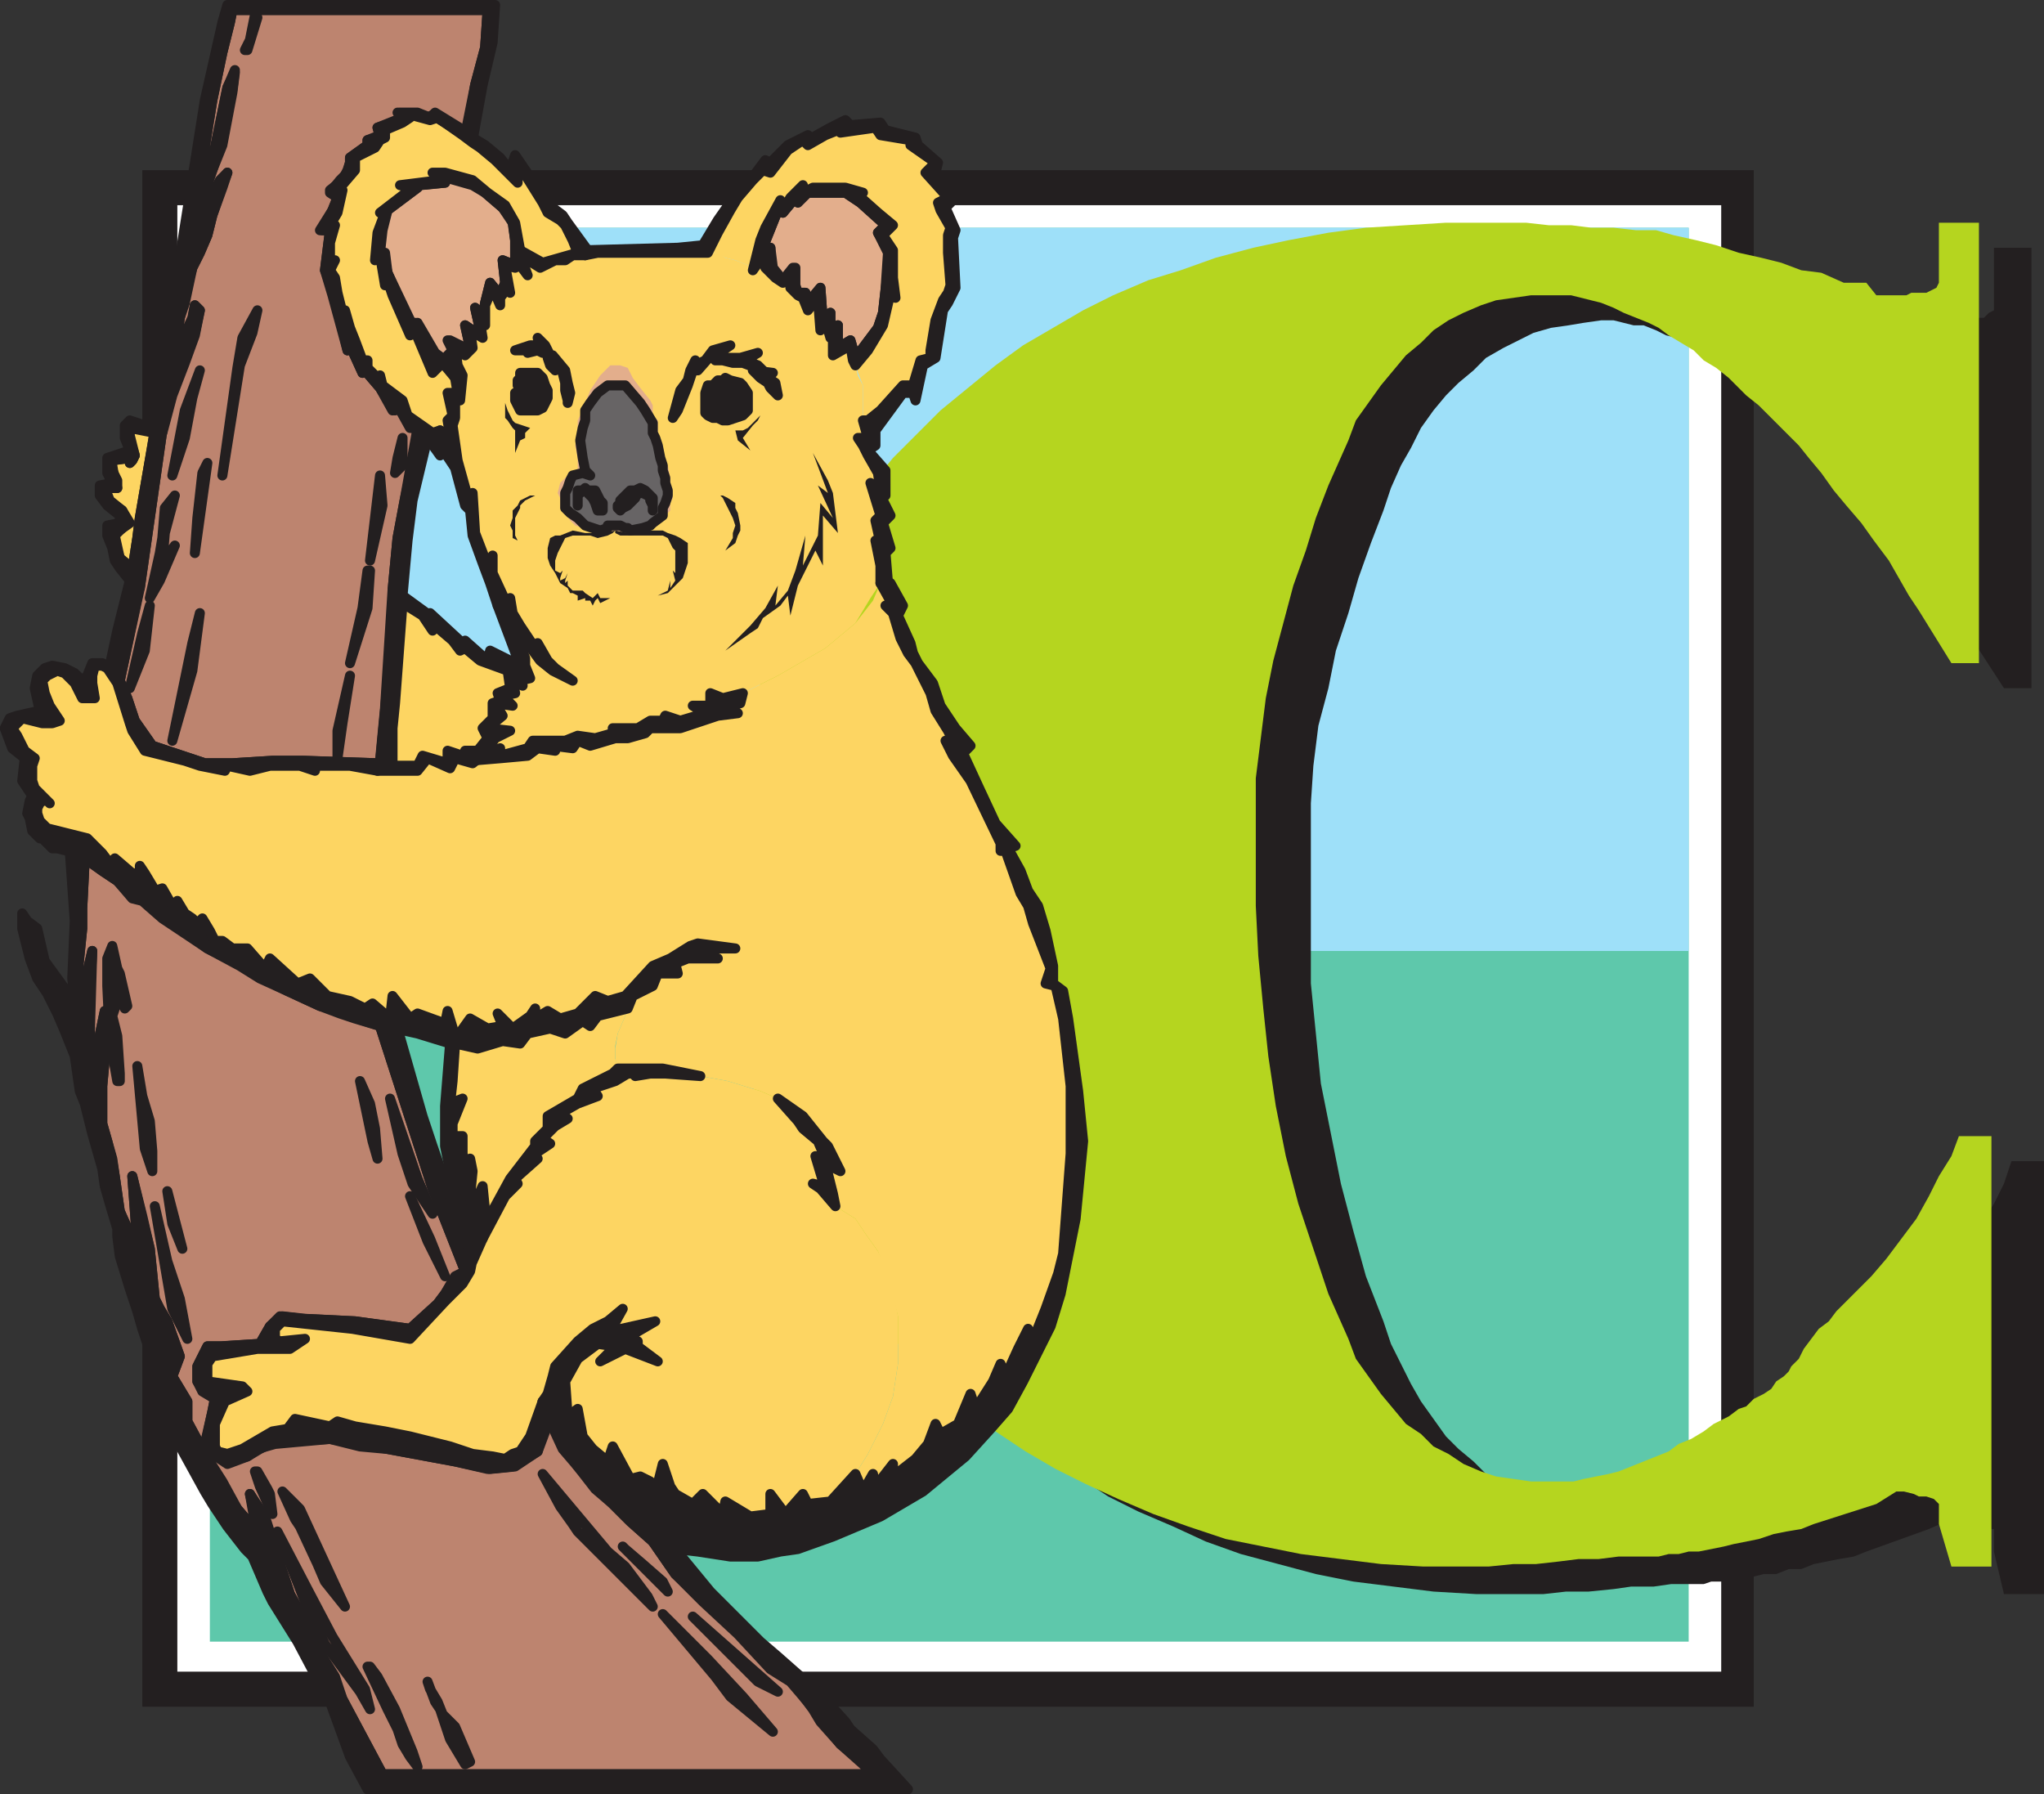
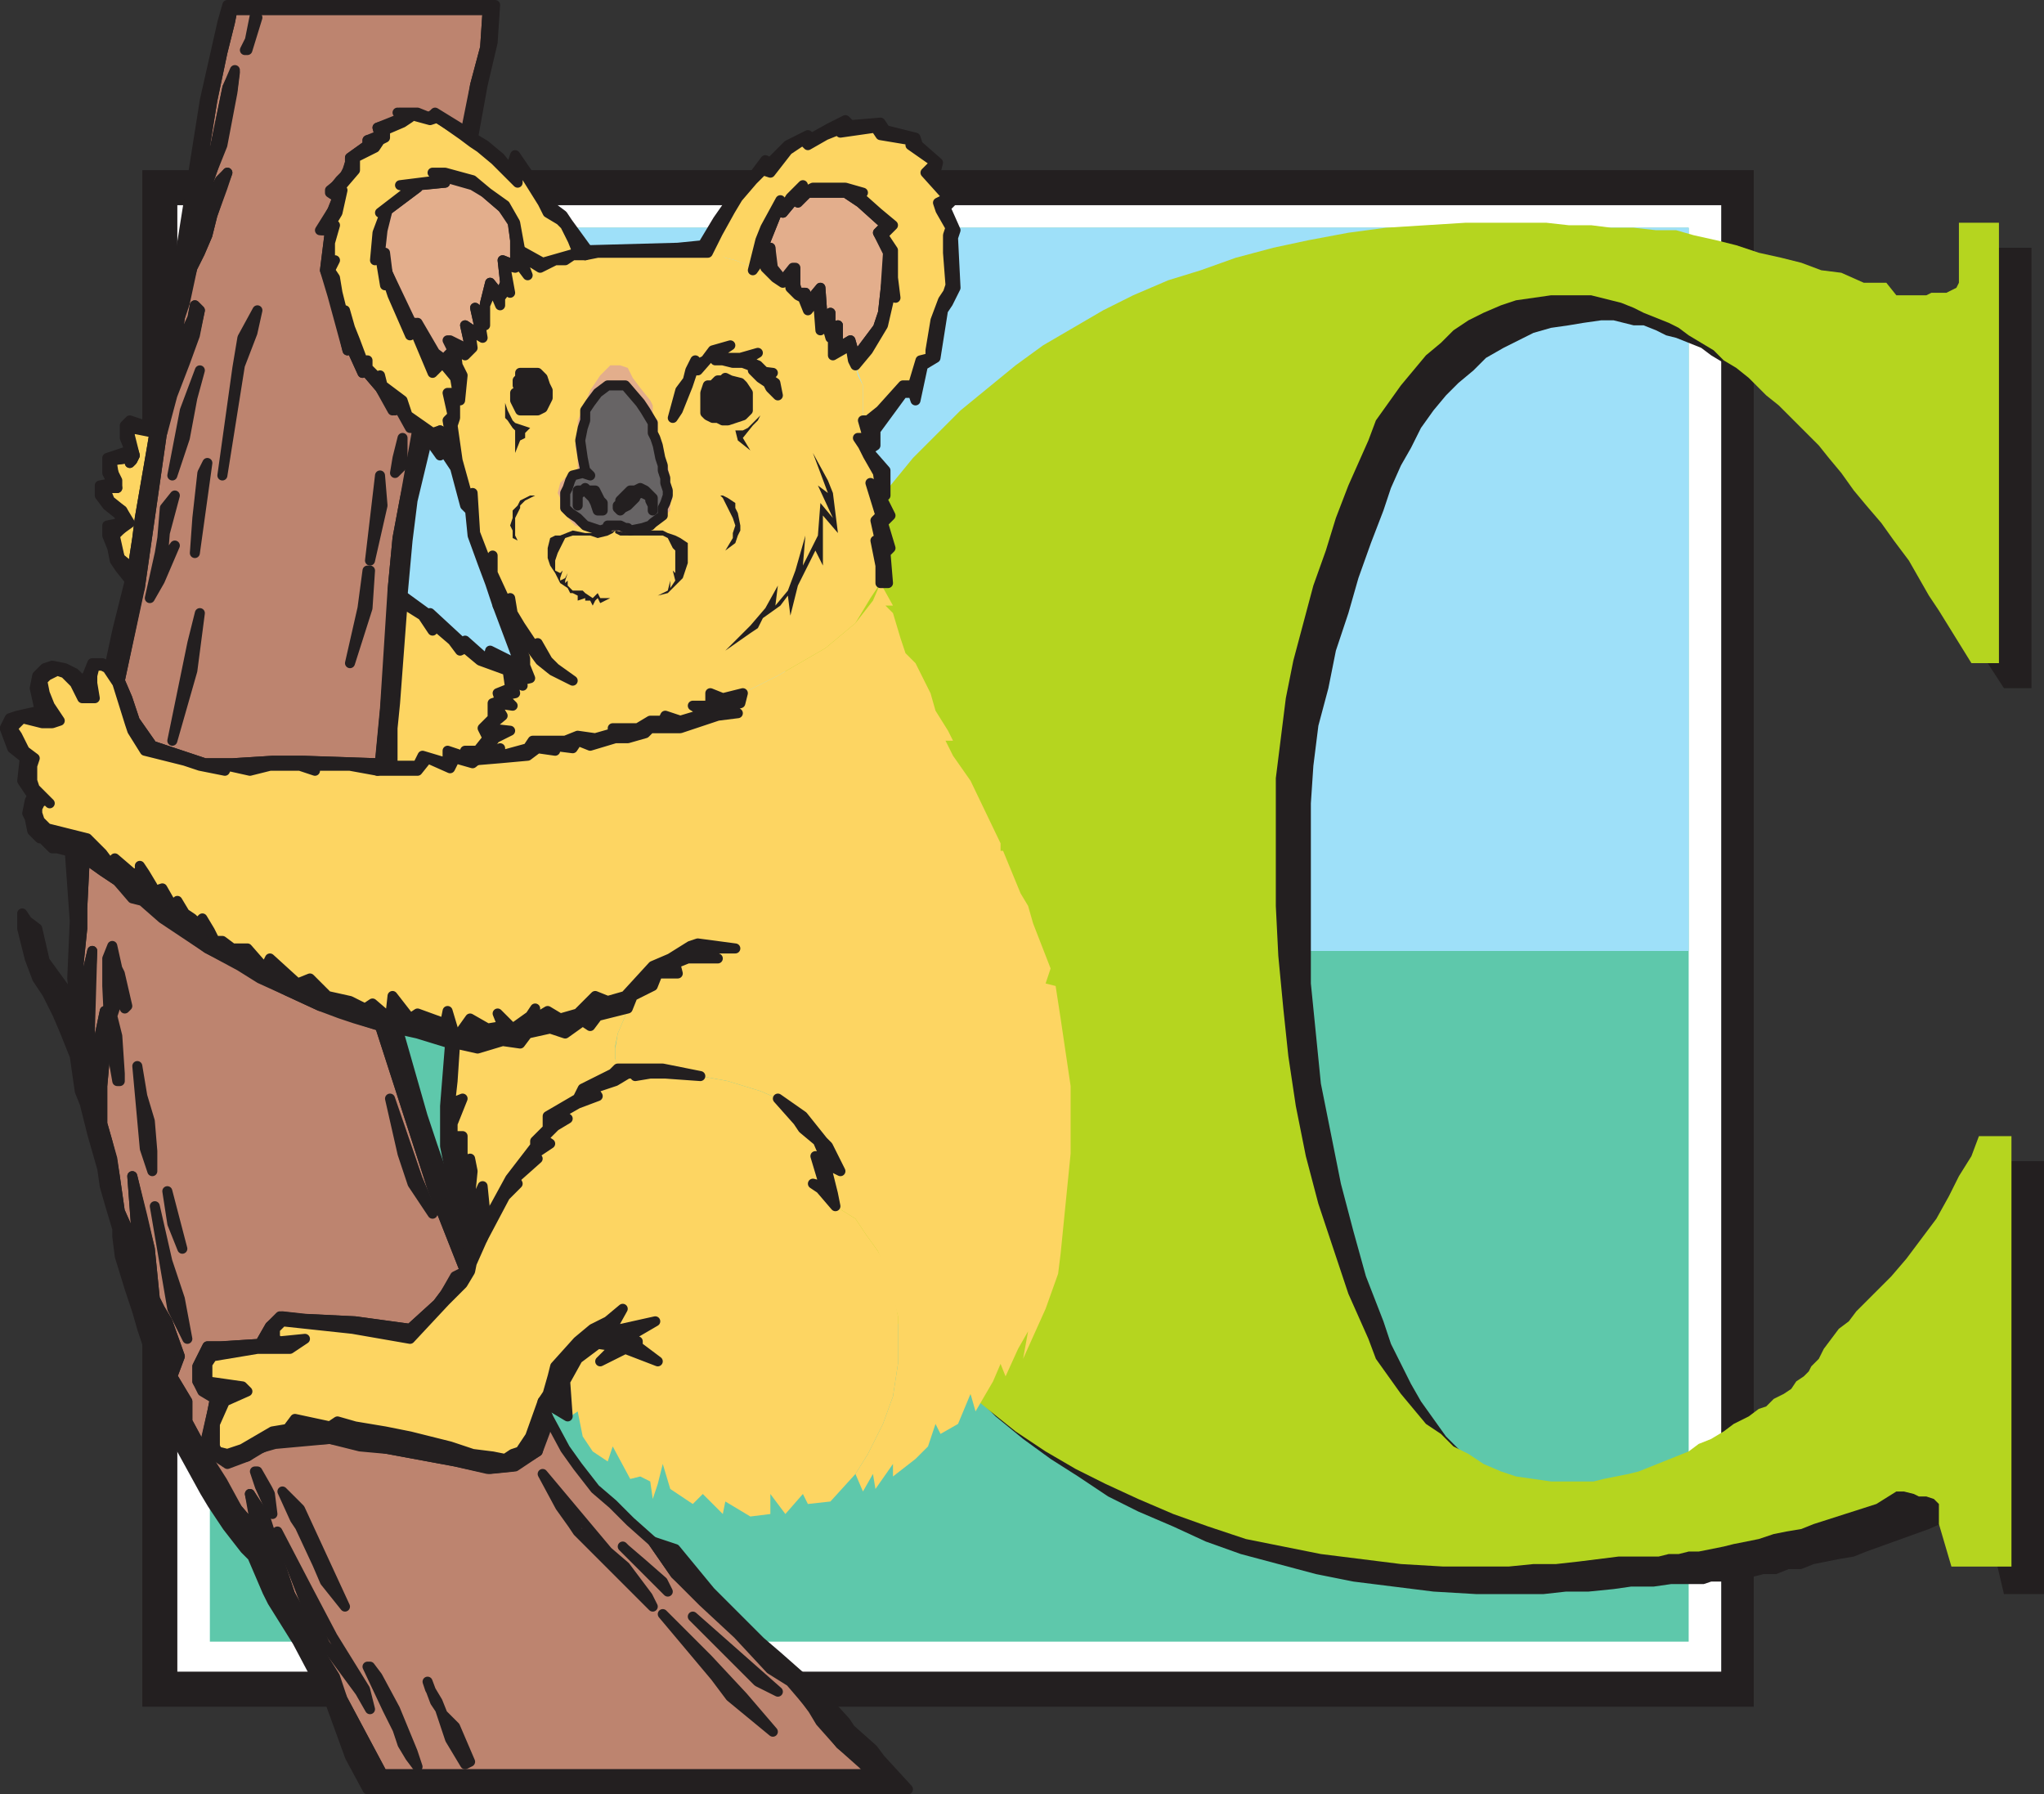
<svg xmlns="http://www.w3.org/2000/svg" width="612.654" height="537.75">
  <rect width="100%" height="100%" fill="#333333" stroke="none" />
  <path fill="#231f20" fill-rule="evenodd" d="M42.654 51h483v460.5h-483V51" />
  <path fill="#231f20" fill-rule="evenodd" d="M47.154 225h474.75v113.25H47.154V225" />
  <path fill="#231f20" fill-rule="evenodd" d="M47.154 234.75h474.75v93H47.154v-93" />
  <path fill="#231f20" fill-rule="evenodd" d="M47.154 267.75h474.75V294H47.154v-26.25" />
  <path fill="#fff" fill-rule="evenodd" d="M53.154 61.5h462.75V501H53.154V61.5" />
  <path fill="#fff" fill-rule="evenodd" d="M57.654 227.25h453V334.5h-453V227.25" />
  <path fill="#fff" fill-rule="evenodd" d="M57.654 237h453v88.5h-453V237" />
  <path fill="#fff" fill-rule="evenodd" d="M57.654 268.5h453v24.75h-453V268.5" />
  <path fill="#fff" fill-rule="evenodd" d="M63.654 231h442.5v105.75h-442.5V231" />
  <path fill="#fff" fill-rule="evenodd" d="M63.654 240h442.5v87h-442.5v-87" />
  <path fill="#fff" fill-rule="evenodd" d="M63.654 271.5h442.5v24h-442.5v-24" />
  <path fill="#5ec8ab" fill-rule="evenodd" d="M62.904 68.25h443.25V492H62.904V68.25" />
  <path fill="#9ee0f9" fill-rule="evenodd" d="M62.904 68.25h443.25V285H62.904V68.25" />
  <path fill="#231f20" fill-rule="evenodd" d="M612.654 477.75h-12l-3-12.75v-6.75h-.75l-.75-.75h-.75l-1.5-.75-2.25-.75h-2.25l-2.25-.75h-2.25l-6.75 3-18.75 6.75-3.75 1.5-4.5.75-7.5 1.5-3.75 1.5h-3.75l-3.75 1.5h-3.75l-3 .75-3.75.75-3 .75h-6l-2.25.75h-9.75l-5.25.75h-6.75l-5.25.75-7.5.75h-6.75l-6.75.75h-20.25l-12.75-.75-24-3-11.25-2.25-22.5-6-10.5-3.75-9.75-4.5-10.5-4.5-9-4.5-9-6-8.25-5.25-8.25-6-8.25-6.75-13.5-13.5-6.75-7.5-6-7.5-10.5-15-4.5-8.25-4.5-9-3.75-9-3-9.75-3.75-9.75-1.5-9.75-2.25-9.75-3-21-.75-10.5V262.5l.75-10.5 1.5-9.75 1.5-10.5 2.25-9.75 3-9 7.5-18 9-18 5.25-8.25 6-8.25 6-7.5 13.5-15 7.5-7.5 7.5-6 8.25-6.75 8.25-6 18-10.5 9.75-5.25 9.75-3.75 10.5-3.75 9.75-3.75 11.25-2.25 10.5-3 12-1.5 11.25-1.5 24-1.5 12.75-.75h5.25l6.75.75 6 .75h13.5l6.75.75 6 .75h6l6 .75 6 1.5 6.75 1.5 6 2.25 6.75 2.25 6.75 1.5 6 1.5 5.25 1.5 6.75 3h6.75l3 3h12.75l2.25-.75h1.5l1.5-1.5 1.5-.75V74.25h11.25v132h-8.25l-9.75-15-2.25-5.25-3.75-5.25-3-5.25-3.75-5.25-4.5-5.25-3.75-5.25-3.75-4.5-4.5-5.25-3-4.5-3.75-4.5-11.25-11.25-7.5-6-2.25-3-3-2.25-3.75-3-7.5-4.5-3-2.25-3.75-2.25-3-2.25-7.5-3-3-.75-3-1.5-3.75-1.5h-3l-6-1.5h-3.75l-5.25.75-4.5.75-5.25.75-5.25 1.5-9 4.5-5.25 3-3.75 3.75-4.5 3.75-3.75 3.75-3.75 4.5-3.75 5.25-3 6-3 5.25-3 6.75-2.25 6.75-3.75 9.75-3.75 10.5-3 10.5-3.75 11.25-2.25 11.25-3 11.25-1.5 12-.75 11.25v54l3 30 6 30 3.75 14.25 3.75 13.5 5.25 13.5 2.25 6.75 6 12 3 5.25 7.5 10.5 3.75 3.75 4.5 3.75 3.75 3.75 5.25 2.25 4.5 3 4.5 1.5 10.5 3 4.5.75h12.75l3.75-.75 3-.75 3.75-1.5 3.75-.75 3.75-1.5 3.75-.75 3-1.5 3.75-2.25 3.75-1.5 3-2.25 3.75-1.5 7.5-4.5 3-2.25 3-1.5 4.5-3 2.25-2.25 2.25-1.5 1.5-2.25 1.5-1.5 1.5-.75 1.5-3 1.5-2.25 2.25-3 3-3 2.25-3 3-2.25 2.25-3 3-2.25 9-10.5 9-12 3.75-6.75 3.75-6 3-6 2.25-6.75h9.75v129.75" />
-   <path fill="#b5d51f" fill-rule="evenodd" d="M596.904 469.5h-12l-3.75-12.75v-6l-1.5-1.5-2.25-.75h-2.25l-1.5-.75-3-.75h-2.25l-6 3.75-18.75 6-3.75 1.5-4.5.75-3.75.75-4.5 1.5-7.5 1.5-3 .75-7.5 1.5h-3l-3 .75h-3l-3 .75h-12l-6 .75h-6l-6 .75-6.75.75h-6.75l-7.5.75h-19.5l-12.75-.75-24-3-22.5-4.5-11.25-3.75-10.5-3.75-10.5-4.5-9.75-4.5-9-4.5-9-5.25-9-6-7.5-6-8.25-6.75-7.5-6.75-6-6.75-6.75-6.75-12-15-4.5-8.25-5.25-8.25-7.5-18-3.75-9.75-3-9-2.25-9.75-2.25-10.5-1.5-10.5-1.5-21v-21.75l.75-9.75 1.5-10.5 1.5-9.75 2.25-9.75 3-9.75 11.25-27 5.25-8.25 5.25-9 5.25-7.5 6-7.5 6.75-8.25 14.25-14.25 16.5-13.5 8.25-6 18-10.5 9-4.5 10.5-4.5 9.75-3 10.5-3.75 11.25-3 10.5-2.25 12-2.25 11.25-1.5 24-1.5h24l6.75.75h6.75l6 .75h6.75l6.75.75h6l5.25 1.5 6.75 1.5 6 1.5 6.75 2.25 6.75 1.5 6 1.5 6 2.25 6 .75 6.75 3h6.75l3 3.75h9l1.5-.75h4.5l3-1.5.75-1.5v-18h12v132h-8.25l-9.75-15.75-3-4.5-6-10.5-4.5-6-3.75-5.25-4.5-5.25-3.75-4.5-3.75-5.25-3.75-4.5-3-3.75-12-12-3.75-3-5.25-5.25-3.75-3-3.75-2.25-3-3-7.5-4.5-3-2.25-3-1.5-7.5-3-3-1.5-3.75-1.5-9-2.25h-12l-10.5 1.5-4.5 1.5-5.25 2.25-4.5 2.25-4.5 3-3.75 3.75-4.5 3.75-7.5 9-7.5 10.5-2.25 6-6 13.5-3.75 9.75-3 9.75-3.75 10.5-6 22.5-2.25 11.25-3 24v38.25l.75 15 1.5 15.75 1.5 14.25 2.25 15 3 15 3.75 14.25 9 27 6 13.5 2.25 6 7.5 10.5 7.5 9 4.5 3 3.75 3.75 4.5 2.25 4.5 3 5.25 2.25 4.5 1.5 10.5 1.5h12.75l3-.75 7.5-1.5 3-.75 15-6 3-2.25 3.75-1.5 3.75-2.25 3-2.25 4.5-2.25 3-2.25 2.25-.75 2.25-2.25 3-1.5 2.25-1.5 1.5-2.25 2.25-1.5 1.5-1.5.75-1.5 2.25-2.25 1.5-3 4.5-6 3-2.25 2.25-3 10.5-10.5 4.5-5.25 9-12 3.75-6.75 3-6 3.75-6 2.25-6h9.75v129" />
+   <path fill="#b5d51f" fill-rule="evenodd" d="M596.904 469.5h-12l-3.75-12.75v-6l-1.5-1.5-2.25-.75h-2.25l-1.5-.75-3-.75h-2.25l-6 3.75-18.75 6-3.75 1.5-4.5.75-3.75.75-4.5 1.5-7.5 1.5-3 .75-7.5 1.5h-3l-3 .75h-3l-3 .75h-12l-6 .75l-6 .75-6.75.75h-6.75l-7.5.75h-19.5l-12.75-.75-24-3-22.5-4.5-11.25-3.75-10.5-3.75-10.5-4.5-9.75-4.5-9-4.5-9-5.25-9-6-7.5-6-8.25-6.75-7.5-6.75-6-6.75-6.75-6.75-12-15-4.5-8.25-5.25-8.25-7.5-18-3.75-9.75-3-9-2.25-9.75-2.25-10.5-1.5-10.5-1.5-21v-21.75l.75-9.75 1.5-10.5 1.5-9.75 2.25-9.75 3-9.75 11.25-27 5.25-8.25 5.25-9 5.25-7.5 6-7.5 6.75-8.25 14.25-14.25 16.5-13.5 8.25-6 18-10.5 9-4.5 10.5-4.5 9.75-3 10.5-3.75 11.25-3 10.5-2.25 12-2.25 11.25-1.5 24-1.5h24l6.75.75h6.75l6 .75h6.75l6.75.75h6l5.25 1.5 6.75 1.5 6 1.5 6.75 2.25 6.75 1.5 6 1.5 6 2.25 6 .75 6.75 3h6.75l3 3.75h9l1.5-.75h4.5l3-1.5.75-1.5v-18h12v132h-8.25l-9.75-15.75-3-4.5-6-10.5-4.5-6-3.75-5.25-4.5-5.25-3.75-4.5-3.75-5.25-3.75-4.5-3-3.75-12-12-3.75-3-5.25-5.25-3.75-3-3.75-2.25-3-3-7.5-4.5-3-2.25-3-1.5-7.5-3-3-1.5-3.75-1.5-9-2.25h-12l-10.5 1.5-4.5 1.5-5.25 2.25-4.5 2.25-4.5 3-3.75 3.75-4.5 3.75-7.5 9-7.5 10.5-2.25 6-6 13.5-3.75 9.75-3 9.75-3.75 10.5-6 22.5-2.25 11.25-3 24v38.25l.75 15 1.5 15.75 1.5 14.25 2.25 15 3 15 3.75 14.25 9 27 6 13.5 2.25 6 7.5 10.5 7.5 9 4.5 3 3.75 3.75 4.5 2.25 4.5 3 5.25 2.25 4.5 1.5 10.5 1.5h12.75l3-.75 7.5-1.5 3-.75 15-6 3-2.25 3.75-1.5 3.75-2.25 3-2.25 4.5-2.25 3-2.25 2.25-.75 2.25-2.25 3-1.5 2.25-1.5 1.5-2.25 2.25-1.5 1.5-1.5.75-1.5 2.25-2.25 1.5-3 4.5-6 3-2.25 2.25-3 10.5-10.5 4.5-5.25 9-12 3.75-6.75 3-6 3.75-6 2.25-6h9.75v129" />
  <path fill="#fdd562" fill-rule="evenodd" d="m256.404 441.75 2.25 5.25 3-5.25.75 4.5 5.25-7.5v3.75l6.75-5.25 3.75-3.75 2.25-6.75 1.5 3 5.25-3 3.75-9 1.5 5.25 5.25-9 2.25-5.25 1.5 3.75 3.75-8.25 3-5.25-1.5 8.25 6.75-15 3.75-10.5.75-6 3-30V325.5l-3-20.25-1.5-9.75-3-.75 1.5-4.5-5.25-13.5-1.5-5.25-2.25-3.75-5.25-12.75h-.75v-2.25l-9-18.75-5.25-7.5-2.25-4.5h2.25l-1.5-3-3.75-6-1.5-5.25-4.5-9-3-3-1.5-4.5-2.25-7.5-2.25-2.25h2.25l-3.75-6.75-2.25 5.25-5.25 6.75-9 7.5-14.25 8.25-10.5 5.25-.75 3-5.25 2.25 4.5 1.5h-6.75l-10.5 3.75-9 .75-1.5 1.5-5.25.75h-3.75l-7.5 2.25-3.75-1.5-1.5 3-6-.75.75.75h-5.25l-2.25 1.5-9 .75-8.25.75-5.25-.75-1.5 3-6.75-3-3 3.75h-12l-7.5-1.5h-11.25v1.5l-3.75-1.5h-9.75l-6 1.5-6.75-1.5v1.5l-8.25-1.5-4.5-1.5-11.25-3-4.5-6-.75-2.25-3.75-12-3-3.75-.75-1.5h-3l-.75 3v2.25l.75 4.5h-3l-1.5-1.5-1.5-3-1.5-2.25-1.5-.75-2.25-.75-4.5 3 1.5 3.75.75 4.5 3 3.75-2.25.75h-3l-6-1.5-1.5 1.5-.75 1.5.75 2.25.75 1.5 2.25 3 2.25 2.25v2.25l-.75 4.5.75 2.25 5.25 4.5-1.5-.75h-1.5l-.75.75-.75 1.5v1.5l.75 3 2.25 1.5 3 .75 9.75 2.25 3.75 4.5 3 3 .75-1.5 5.25 4.5h3v-2.25l1.5 2.25 1.5 3.75.75 1.5 2.25-.75 3 5.25 1.5-1.5 3 3.75 1.5 1.5 2.25 1.5 1.5-1.5 1.5 3.75 2.25 3h2.25l2.25 2.25h4.5l5.25 6 1.5-3 9 7.5 3-1.5 5.25 5.25 7.5 1.5 3.75 2.25 2.25-1.5 6 4.5v-6.75l6 6.75 2.25-1.5 7.5 3 .75-3.75 3 7.5 3.75-5.25 5.25 3 4.5-1.5-1.5-3 4.5 3.75 5.25-3 1.5-3v3.75l3.75-2.25 3.75 2.25 5.25-1.5 5.25-5.25 3.75 1.5 5.25-1.5 8.25-9 5.25-2.25 6-3.75 3-.75 10.5 1.5h-12l6.75 3h-9l-3.75 1.5 1.5 3h-6l-2.25 3.75-6 3-1.5 3-.75 3-2.25 5.25-.75 4.5v3l.75 3h13.5l11.25 2.25 8.25 1.5 9.75 3 5.25 2.25 7.5 5.25 6 7.5 1.5 1.5 3.75 7.5-4.5-2.25 1.5 9 1.5 3.75 6 3.75 3 4.5 3.75 5.25 3 7.5 3 12v14.25l-1.5 9.75-3 8.25-4.5 9-3.75 6m-120-329.25-3.75-3.75-3 2.25-6-13.5-.75 3-5.25-12-1.5-5.25-.75 2.25-1.5-9-1.5 1.5 1.5-8.25 1.5-6h-1.5l9.75-7.5-3-.75 11.25-1.5-2.25-2.25h3.75l9 2.25 3.75 3.75 5.25 3.75 3 4.5 1.5 9 6.75 3 10.5-2.25-1.5-3.75-2.25-3.75-2.25-2.25-3-2.25-1.5-3-7.5-12v6l-6.75-6.75-4.5-3-2.25-2.25-3-2.25-7.5-4.5h-3l-7.5-1.5 2.25 1.5-2.25.75-5.25 2.25v2.25l-1.5.75-2.25 3-6 2.25.75.75v3l-4.5 6 .75.75-2.25 6-1.5 3.75h.75l-.75 6V81l.75-3-.75 3 .75 2.25.75 4.5 2.25 6 .75-.75 1.5 5.25.75 3 3 6.75 1.5-.75v3l3 2.25.75-.75.75 3.75 6 3.75 1.5 4.5 7.5 6 2.25-.75 3 6-.75-9.75.75-.75-.75-7.5 3 .75-.75-5.25m122.25 13.5h2.25l3-3 6.75-7.5h3l2.25-7.5 3-1.5V105l1.5-9.75 3.75-7.5.75-2.25-.75-9.75V70.5l.75-3-2.25-4.5-1.5-2.25 3-1.5-6-8.25 2.25-2.25-7.5-5.25V42l-9-2.25-1.5-1.5-10.5.75h-.75l-3.75 1.5-5.25 3-1.5-1.5-4.5 3-5.25 6-2.25-.75-3 3.75-3.75 5.25-3 3-3 7.5-3.75 6h2.25l3 1.5 3 .75 3.75 1.5 1.5 1.5 2.25-9 1.5-4.5 4.5-8.25.75 3.75 2.25-4.5 3.75-3.75V57l3-1.5 9.75.75 5.25.75-2.25.75 6.75 6 4.5 3.75-3 3 3 4.5v8.25l.75 5.25-1.5-.75-2.25 9.75-4.5 7.5-3.75 4.5.75 2.25 1.5 3.75V126" />
  <path fill="#fdd562" fill-rule="evenodd" d="M136.404 312.75V324l-.75 6.75 3-1.5-2.25 6.75v4.5h2.25v5.25l.75 4.5 1.5-3 .75 3.75-.75 7.5 1.5 3.75 2.25-6.75.75 7.5.75 3 2.25-4.5 4.5-7.5 7.5-10.5V342l3.75-3.75v-3.75l9-5.25 1.5-3 9-4.5 1.5-2.25-.75-2.25v-3.75l.75-3.75 2.25-5.25.75-3-9 3-2.25 2.25-2.25-.75-5.25 3.75-4.5-1.5-6.75 1.5-2.25 2.25-4.5-.75-8.25 2.25-6.75-.75m-18.75-84-.75-4.5.75-6.75v-6.75l3-30 6 4.5 2.25 3.75.75-1.5 5.25 4.5 2.25 3 1.5-.75 4.5 3.75 8.25 3 1.5 5.25-4.5 1.5.75 2.25-2.25.75.75 4.5-3 3 1.5 3-3.75 3.75-3-.75.75 3-6.75-2.25v3l-6.75-2.25-2.25 3.75-6.75-.75" />
  <path fill="#bd846f" fill-rule="evenodd" stroke="#231f20" stroke-linecap="round" stroke-linejoin="round" stroke-miterlimit="10" stroke-width="3" d="m25.404 257.25-.75 15v6l-1.5 14.25 1.5 7.5.75-5.25 2.25-9.75-.75 25.5v9l.75 1.5 3.75-18v14.25l-.75 8.25v11.25l3 10.5 2.25 15.75 3 6.75 2.25 3-1.5-20.25 3 12 2.25 9.75 1.5 15 1.5 3 2.25 3.75 3.75 10.5-2.25 6 4.5 7.5v6l5.25 9.75 5.25 8.25 4.5 8.25 4.5 5.25 2.25 2.25-3-12 4.5 6.75 5.25 16.5 2.25 6.75 3 5.25 1.5 3.75 2.25 2.25 3 7.5 3.75 6 2.25 6.75 12 22.5h147.75l-3.75-3.75-6.75-5.25-5.25-6.75-2.25-3.75-3-3-3.75-5.25-6-4.5-9.75-10.5-10.5-9-9-8.25-6.75-9.75-6.75-6-5.25-5.25-5.25-4.5-5.25-6.75-3.75-5.25-5.25-9.75-.75 4.5-2.25 6-6.75 4.5-7.5.75-10.5-2.25-20.25-3.75-7.5-1.5-9.75-1.5-16.5.75-4.5 2.25-3.75 2.25-6 1.5-4.5-2.25-2.25-3 2.25-9.75.75-3.75-3-2.25-2.25-3v-4.5l3-6h4.5l11.25-.75 3-5.25 3.75-3 6.75.75 15 .75 16.5 2.25 8.25-7.5 2.25-3 3-4.5 3-2.25-9.75-24.75-15.75-48.75-6.75-2.25-4.5-2.25-6.75-1.5-9.75-4.5-7.5-3.75-6-3.75-10.5-5.25-13.5-9.75-6-5.25-3-.75-4.5-4.5-4.5-3-5.25-3.75m114-216.75 3-15 3-11.25.75-11.25h-76.5l-.75 3.75-2.25 9-3 14.25-4.5 27.75 1.5-3.75 3.75-9.75 3.75-18 2.25-5.25-.75 6-3.75 16.5-2.25 7.5-1.5 3.75-1.5 6-.75 3.75-1.5 5.25-.75 5.25 3-6.75 3-7.5 1.5-5.25.75-1.5 2.25-2.25-1.5 3.75-3 9-1.5 6-2.25 5.25-2.25 4.5-3 10.5-1.5 9-1.5 5.25-2.25 6.75 3.75-6.75 4.5-9.75.75-3.75 1.5 1.5-1.5 6.75-3.75 9-3 9-3 11.25-6.75 47.25-6 27.75 2.25 5.25 2.25 6.75 5.25 7.5 15.75 5.25h8.25l12-.75h9.75l21.75.75.75-.75 1.5-15.75 2.25-35.25 1.5-15.75 2.25-12 3.75-21h-2.25l-3.75-6.75-1.5 1.5-3.75-6.75-4.5-5.25-.75.75-3.75-8.25-.75 1.5-4.5-16.5-2.25-7.5 1.5-12h-3l3.75-6 1.5-3.75-2.25-1.5 3-3.75 2.25-2.25.75-3v-1.5l5.25-3.75V42l3.75-.75-.75-3 7.5-2.25-1.5-2.25 5.25.75 3.75.75 1.5-.75 9.75 6" />
  <path fill="#fdd562" fill-rule="evenodd" d="m170.904 424.5 2.25-1.5 1.5 7.5 3 4.5 4.5 3 1.5-4.5 5.25 9.75 3-.75 3 1.5.75 5.25 1.5-4.5 1.5-6 2.25 7.5 6.75 4.5 3-3 6 6 .75-3.75 7.5 4.5 6-.75v-6l4.5 6 5.25-6 1.5 3 6.75-.75 7.5-8.25 3.75-6 4.5-9 3-8.25 1.5-9.75V394.5l-2.25-12-3.75-7.5-3.75-5.25-3-4.5-6-3.75-4.5-5.25-2.25-1.5 3 .75V354l-2.25-7.5 3 .75-2.25-5.25-6-5.25-6-7.5-5.25-2.25-9.75-3-8.25-1.5-10.5-.75h-4.5l-4.5.75v-.75h-2.25l-3.75 2.25-6.75 2.25 1.5 2.25-6 2.25-5.25 3 2.25 1.5-3.75 2.25-3.75 3.75 2.25 1.5-6 5.25h2.25l-6.75 6 .75 1.5-3.75 3.75-6.75 12-2.25 6.75-1.5 3-2.25 3.75-5.25 5.25-9.75 11.25-17.25-3-21.75-2.25-1.5 1.5v3.75l.75.75 7.5-.75-4.5 3h-9l-9.75 1.5-4.5.75-1.5 2.25V414l11.25 1.5.75.75-6.75 3.75-2.25 6.75-.75 6 1.5 2.25 2.25.75 5.25-2.25 8.25-4.5 4.5-1.5 2.25-2.25 10.5 1.5 2.25-.75 6 .75 8.25 2.25 4.5.75 3.75.75 12 2.25 6.75 3 5.25.75 4.5.75 2.25-1.5 1.5-.75 3-4.5 3.75-10.5 1.5-2.25 1.5-5.25.75-3 6.75-7.5 4.5-3.75 4.5-2.25 5.25-3.75-4.5 7.5 13.5-3.75-8.25 5.25 3.75.75v1.5l5.25 4.5-9.75-3.75-6.75 3.75 3.75-4.5-5.25-.75-6 4.5-3 6.75.75 10.5m93-249.75v-5.25l-1.5-8.25 1.5.75-1.5-6.75 1.5-.75-3-9.75 3 2.25-.75-5.25-3-5.25-1.5-3-1.5-2.25h3l-1.5-5.25v-10.5l-1.5-3-.75-3-1.5-1.5v-4.5l-5.25 3V99l-.75 2.25-1.5-5.25-1.5 3-.75-10.5-3 4.5-1.5-4.5h-1.5l-2.25-2.25v-3l-2.25 1.5-2.25-1.5-3-3v-4.5l-3.75 5.25-1.5-1.5-3.75-1.5-3-.75-2.25-1.5h-35.25l-4.5.75h-3.75l-2.25 1.5h-3l-3.75 2.25-6-3.75 1.5 6-2.25-3-1.5.75-3-.75 1.5 8.25-.75-1.5-1.5 2.25v3l-3-5.25-1.5 5.25v6l-2.25-.75 1.5 4.5-4.5-2.25.75 5.25-2.25 1.5-3-2.25.75 6 1.5 3-.75 7.5-1.5-.75v6l-.75 2.25 1.5 10.5 3.75 12.75.75-3 .75 12 3.75 9.75 1.5-3v5.25l4.5 9.75.75-3 .75 5.25 2.25 3.75 6.75 9-1.5-3.75 3 5.25 2.25 2.25 5.25 3.75-6-3-3-3-9-11.25 3.75 9.75v3l1.5 3.75-3 .75.75 1.5-3-1.5.75 3.75-3.75.75 3 3-5.25-.75 2.25 3.75-4.5 3.75h6.75l-4.5 3-3 4.5-3.75 2.25 8.25-3.75.75 2.25 8.25-2.25 1.5-2.25h9.75l3-1.5 5.25.75 5.25-.75v-2.25h8.25l3-2.25h3.75l.75-1.5 4.5 1.5 7.5-1.5-3.75-3h5.25v-3.75l3.75 2.25 6-2.25 10.5-5.25 14.25-8.25 9-7.5 4.5-7.5 3-4.5" />
  <path fill="#231f20" fill-rule="evenodd" d="m224.904 189.75 2.25-1.5 1.5-3 5.25-3.75 2.25-3 .75 6 2.25-9 5.25-10.5 2.25 4.5v-15l4.5 5.25-1.5-12-1.5-3.75-4.5-8.25 4.5 12-3-2.25 4.5 9.75-3.75-4.5-.75 9.75-4.5 9 .75-9-3 10.5-2.25 6-3.75 4.5.75-6-3.75 6.75-4.5 5.25-7.5 7.5 7.5-5.25" />
  <path fill="#e3ae8c" fill-rule="evenodd" stroke="#231f20" stroke-linecap="round" stroke-linejoin="round" stroke-miterlimit="10" stroke-width="3" d="M154.404 75.75V72l-.75-6-3-3.75-5.25-4.5-3.75-3-9.75-2.25 1.5 2.25-7.5.75-.75.75-9 6.75-1.5 6-.75 6.75h1.5l.75 6 7.5 15.75 1.5-.75 5.25 9 3 2.25 3 1.5-1.5-3 .75-1.5-.75-3 4.5 2.25h1.5l-1.5-6.75 2.25 1.5h2.25l-1.5-6.75 2.25 3 .75-4.5 1.5-6 3 3.75 1.5-3.75-.75-6.75 3.75 1.5v-3.75" />
  <path fill="none" stroke="#231f20" stroke-linecap="round" stroke-linejoin="round" stroke-miterlimit="10" stroke-width="3" d="m110.904 512.25-1.5-6-9.75-15.75-7.5-14.25-9-17.25 8.25 21 3.75 8.25 2.25 4.5 10.5 14.25 3 5.25" />
  <path fill="#e3ae8c" fill-rule="evenodd" d="m179.904 159.75 4.5-.75v-1.5h-2.25l-3 1.5-1.5-.75-3-.75-1.5-1.5-1.5-.75-.75-1.5-1.5-2.25-.75-1.5v-1.5l.75-3 1.5-1.5.75-1.5 3-.75 2.25.75-2.25-1.5-.75-3.75-.75-6 1.5-3 .75-4.5 3-6 2.25-2.25h6l2.25 1.5 2.25 3.75 2.25 3 2.25 2.25v3.75l1.5 3.75v3.75l1.5 3.75 1.5 7.5-.75 3-1.5 3-3 3-3 .75-2.25.75-3-.75-1.5-.75h-.75v1.5l3.75.75 2.25-.75 4.5-.75.75-.75 2.25-1.5 3-3v-2.25l.75-1.5-.75-3v-3l-.75-3.75-1.5-2.25v-3.75l-1.5-2.25V126l-1.5-1.5v-3l-.75-1.5-3-3.75-2.25-3-1.5-3-2.25-.75h-3l-3 3-3 4.5-1.5 3.75-.75 2.25-1.5 3v3.75l-.75 3.75.75 3.75V141l-2.25.75-3 3-.75 3 .75 1.5v3l1.5 1.5 1.5 2.25 1.5 1.5 2.25.75 5.25 1.5" />
  <path fill="#e3ae8c" fill-rule="evenodd" stroke="#231f20" stroke-linecap="round" stroke-linejoin="round" stroke-miterlimit="10" stroke-width="3" d="m256.404 107.25-1.5-5.25-3.75 2.25V97.5l-2.25 2.25v-6l-2.25 3-.75-10.5-3.75 4.5-.75-3h-2.25l-.75-2.25v-5.25l-3.75 3.75-3-3.75-.75-6-3.75 3.75 6-15 1.5.75 3.75-4.5.75.75 3-2.25h11.25l4.5 3 7.5 6.75-2.25 2.25 3 6-.75 11.25-.75 6.75-1.5 4.5-6.75 9" />
  <path fill="#fdd562" fill-rule="evenodd" stroke="#231f20" stroke-linecap="round" stroke-linejoin="round" stroke-miterlimit="10" stroke-width="3" d="m39.654 171 1.5-9.75.75-6 3.75-21.75.75-4.5-7.5-.75-.75 1.5 2.25 6.75-.75 1.5-.75.75v-1.5l-6 .75v1.5l2.25 4.5v2.25h-3.75l.75 3.75 4.5 3 1.5 3.75-3.75 3.75 1.5 6.75 3.75 3.75" />
  <path fill="none" stroke="#231f20" stroke-linecap="round" stroke-linejoin="round" stroke-miterlimit="10" stroke-width="3" d="m195.654 481.5-1.5-3-6.75-9-5.25-4.5-19.5-23.25 5.25 9.75 3.75 5.25 1.5 2.25 22.5 22.5m36 37.5-9-10.5-10.5-11.25-13.5-13.5 15.75 18.75 4.5 6 12.75 10.5m-128.25-37.5-13.5-29.25-5.25-5.25 3.75 8.25 1.5 2.25 5.25 11.25 2.25 5.25 6 7.5m21.75 48-1.5-4.5-5.25-12.75-5.25-9.75-2.25-3h-.75l6 12.75 3 6 1.5 4.5 2.25 3.75 2.25 3m108-22.5-25.5-22.5 19.5 19.5 6 3m-93.75 21.75 1.5-.75-4.5-10.5-3.75-3.75-1.5-3.75-2.25-3.75-.75-2.25 2.25 6 1.5 2.25 3 9 4.5 7.5" />
  <path fill="#231f20" fill-rule="evenodd" d="M184.404 159v.75l1.5.75h12.75l1.5.75 1.5 3 .75.75v6.75l-.75-.75.75 3-1.5 2.25V174l-.75 3-3 1.5 3-.75 4.5-4.5 1.5-4.5v-6l-2.25-1.5-1.5-.75-2.25-.75-1.5-.75h-5.25l-3.75.75h-1.5l-3.75-.75m0 0-4.5.75h-4.5l-3.75-.75-3.75 1.5h-1.5l-1.5.75-.75 3v3l.75 2.25 1.5 2.25 1.5 3 2.25 1.5.75 1.5h.75l1.5.75v1.5l2.25-.75v.75h1.5l.75 1.5.75-1.5.75-.75.75 1.5 3-1.5h-3l-.75-1.5-1.5 1.5-2.25-1.5-.75-.75h-3l-1.5-1.5V174l-.75.75V174l.75-2.25-.75 1.5-1.5.75v-.75l.75-2.25-.75.75-1.5-.75v-3l.75-2.25 2.25-4.5 2.25-.75h5.25l2.25.75 3-.75 1.5-.75.75-.75m33 6 3-2.25.75-2.25.75-1.5v-1.5l-.75-3.75-.75-1.5v-1.5l-2.25-1.5-1.5-.75h-.75l.75.75 3 6 .75 2.25-.75 2.25v1.5l-2.25 3.75m-63-29.25 1.5-3.75 1.5-.75v-1.5l1.5-1.5-4.5-1.5-.75-.75-1.5-3-.75-2.25v4.5l.75.75 1.5 2.25.75.75v6.75" />
  <path fill="#231f20" fill-rule="evenodd" stroke="#231f20" stroke-linecap="round" stroke-linejoin="round" stroke-miterlimit="10" stroke-width="3" d="m200.154 477-1.5-3-6-5.25-5.25-4.5-.75-.75 13.5 13.5" />
  <path fill="#231f20" fill-rule="evenodd" d="M154.404 160.5v-5.25l1.5-3v-.75l1.5-1.5 3-1.5h-1.5l-3 1.5-.75 1.5-1.5 1.5v2.25l-.75 2.25.75 1.5v2.25l1.5.75-.75-1.5" />
  <path fill="#231f20" fill-rule="evenodd" stroke="#231f20" stroke-linecap="round" stroke-linejoin="round" stroke-miterlimit="10" stroke-width="3" d="m81.654 453.75-.75-6-.75-1.5-3-5.25h-.75l1.5 4.5 3.75 8.25" />
  <path fill="#231f20" fill-rule="evenodd" d="m224.904 135-2.25-3.75 3-3.75 1.5-1.5.75-1.5-3.75 3.75-1.5.75h-2.25l.75 3 3.75 3" />
  <path fill="#231f20" fill-rule="evenodd" stroke="#231f20" stroke-linecap="round" stroke-linejoin="round" stroke-miterlimit="10" stroke-width="3" d="m74.154 15 3-9.75-.75-.75-1.5 7.5-1.5 3h.75" />
  <path fill="#fff" fill-rule="evenodd" d="M161.154 117.75V117l-.75-1.5-1.5-.75-.75.75-.75 1.5.75.75h3m55.5-.75-.75.75h-.75v1.5l1.5 1.5 1.5-1.5v-1.5l-.75-.75h-.75" />
  <path fill="#676465" fill-rule="evenodd" stroke="#231f20" stroke-linecap="round" stroke-linejoin="round" stroke-miterlimit="10" stroke-width="3" d="m179.154 117.75-2.25 3-1.5 2.25v3l-.75 2.25-.75 3.75.75 5.25.75 3.75 1.5 1.5-2.25-.75-3 .75-.75 1.5-.75 2.25-.75 1.5v4.5l1.5 1.5 2.25 1.5 2.25 2.25 4.5 1.5 2.25-.75v-.75h3.75l1.5.75h.75l.75.75 3.75-.75 2.25-.75.75-.75 3-2.25v-2.25l.75-1.5.75-2.25V147l-.75-2.25v-1.5l-.75-2.25v-1.5l-.75-2.25-.75-3.75-.75-2.25-.75-1.5v-3l-2.25-3.75-1.5-2.25-4.5-5.25h-5.25l-3 2.25" />
-   <path fill="#231f20" fill-rule="evenodd" stroke="#231f20" stroke-linecap="round" stroke-linejoin="round" stroke-miterlimit="10" stroke-width="3" d="m202.404 464.25 6.75.75 9.75 1.5h8.25l6.75-1.5 5.25-.75 10.5-3.75 14.25-6 12.75-7.5 12.75-10.5 7.5-8.25 5.25-6 4.5-8.25 8.25-16.5 3-9.75 4.5-22.5 2.25-23.25-1.5-15-3-21.75-1.5-8.25-3-2.25v-5.25l-2.25-10.5-2.25-7.5-3-4.5-2.25-6-3.75-6.75 2.25-.75-6-6.75-5.25-11.25-4.5-9.75 2.25-2.25-4.5-5.25-4.5-6.75-2.25-6.75-4.5-6-1.5-3-.75-3-3.75-8.25 1.5-3-3.75-6.75h-3l3.75 6.75h-2.25l2.25 2.25 2.25 7.5 2.25 4.5 2.25 3 4.5 9 1.5 5.25 3.75 6 1.5 3h-2.25l2.25 4.5 5.25 7.5 9 18.75V255h1.5l4.5 12.75 2.25 3.75 1.5 5.25 5.25 13.5-1.5 4.5 3 .75 2.25 9.75 2.25 20.25v20.25l-2.25 30-1.5 6-3.75 10.5-6 15 .75-9-3 6-3.75 8.25-1.5-3.75-2.25 5.25-5.25 8.25-1.5-4.5-3.75 9-5.25 3-1.5-3-2.25 6-3.75 4.5-6.75 5.25v-3.75l-5.25 6.75-.75-3.75-3 5.25-2.25-5.25-7.5 8.25-6.75.75-1.5-3-5.25 6-4.5-6v6l-6 .75-7.5-4.5-.75 3.75-6-6-3 3-5.25-3-1.5-2.25-2.25-6.75-1.5 6-1.5 4.5-.75-5.25-3-1.5-3 .75-5.25-9.75-1.5 4.5-4.5-3.75-3-3.75-1.5-8.25-3 2.25-7.5-4.5 1.5 4.5 4.5 9.75 4.5 5.25 5.25 6 10.5 10.5 6.75 6 6.75 2.25" />
  <path fill="#231f20" fill-rule="evenodd" stroke="#231f20" stroke-linecap="round" stroke-linejoin="round" stroke-miterlimit="10" stroke-width="3" d="m25.404 257.25-4.5-2.25 1.5 21-.75 17.25.75 6.75-3-3.75-6-8.25-2.25-9.75-3-2.25-1.5-2.25v4.5l2.25 9 2.25 6 3 4.5 3 6 2.25 5.25 3 7.5 1.5 10.5 1.5 3.75 2.25 9 3 10.5.75 5.25 1.5 5.25 2.25 7.5v2.25l.75 6 3 9.75 2.25 6.75 1.5 5.25 3 9V411l3 10.5 4.5 10.5 8.25 15 2.25 3.75 4.5 6.75 5.25 6.75 2.25 2.25 4.5 10.5 1.5 3 7.5 12 6.75 12.75 3 5.25 6 16.5 5.25 9.75h162l-8.25-9-2.25-3-6.75-6-1.5-2.25-7.5-8.25-12.75-11.25-5.25-4.5-15-15-10.5-12.75-6.75-2.25 6.75 9.75 8.25 8.25 10.5 9.75 9.75 10.5 6 3.75 4.5 5.25 2.25 3 2.25 3.75 6 6.75 6.75 6 3 3h-147l-12-22.5-3-6.75-3-6-3-6.75-2.25-3-2.25-3.75-2.25-5.25-7.5-22.5-4.5-7.5 2.25 12.75-1.5-3-4.5-5.25-5.25-7.5-4.5-9-5.25-9.75v-6l-4.5-7.5 2.25-6-3.75-10.5-2.25-3.75-1.5-3-1.5-15-2.25-9-3-12.75 1.5 20.25-2.25-3-3-6.75-1.5-10.5-.75-4.5-1.5-6-1.5-5.25V325.5l.75-8.25V303l-3.75 18-.75-1.5-.75-9 1.5-25.5-2.25 9.75-.75 5.25-1.5-6.75 1.5-15v-6l.75-15" />
  <path fill="#231f20" fill-rule="evenodd" stroke="#231f20" stroke-linecap="round" stroke-linejoin="round" stroke-miterlimit="10" stroke-width="3" d="m25.404 257.25 5.25 3.75 4.5 3 4.5 5.25 3 .75 6 5.25 13.5 9 9.75 5.25 6 3.75 8.25 3.75 9.75 4.5 6 2.25 4.5 1.5 7.5 2.25 4.5.75 6.75 1.5 9.75 3-1.5 18.75v12l2.25 11.25 5.25 21.75.75 1.5 3-6.75 1.5-5.25-.75-3-.75-7.5-3 6.75-.75-3.75.75-7.5-.75-3.75-1.5 3-.75-4.5v-5.25h-3v-3.75l3-7.5-3.75 1.5.75-6.75.75-11.25v-2.25l-2.25-7.5-.75 3.75-8.25-3-2.25 1.5-5.25-6.75-.75 6.75-5.25-4.5-2.25 1.5-4.5-2.25-6.75-1.5-5.25-5.25-3.75 1.5-8.25-7.5-1.5 3-5.25-6h-4.5l-3-2.25h-2.25l-1.5-3-2.25-3.75-1.5 1.5-1.5-1.5-2.25-1.5-2.25-3.75-1.5 1.5-3-5.25-2.25.75-.75-1.5-2.25-3.75-1.5-2.25v2.25h-2.25l-5.25-4.5-1.5 1.5-2.25-3-4.5-4.5-12-3-2.25-2.25-.75-2.25v-1.5l.75-1.5.75-.75h1.5l.75.75-4.5-4.5-.75-2.25v-4.5l.75-2.25-3-2.25-2.25-4.5-1.5-2.25 3-3 6 1.5h3l2.25-.75-3-4.5-1.5-3.75-.75-3.75 1.5-1.5 3-1.5 2.25.75 3 3 2.25 4.5h3.75l-.75-4.5v-2.25l.75-3h2.25l1.5.75 3 4.5 3.75 12 .75 2.25 3.75 6 12 3 4.5 1.5 7.5 1.5.75-1.5 6.75 1.5 6-1.5h9l4.5 1.5-.75-1.5h11.25l8.25 1.5v-2.25l-22.5-.75h-9l-12 .75h-8.25l-15.75-5.25-5.25-7.5-2.25-6.75-2.25-5.25-3.75-4.5-1.5-.75h-3l-1.5 3.75-1.5 1.5-2.25-2.25-3-1.5-3.75-.75-2.25.75-2.25 2.25-.75 3.75 1.5 6.75-6.75 1.5-2.25.75-1.5 3 2.25 6 3.75 3-.75 6.75 3 4.5-.75 1.5-.75 3.75.75 1.5.75 3.75 2.25 2.25h.75l3 3h1.5l3 .75 5.25 2.25m240.75-82.5-.75-9 1.5-1.5-2.25-7.5 2.25-2.25-3-6h1.5V141l-5.25-6 2.25-1.5V129l8.25-11.25h3l.75 2.25 2.25-10.5 3.75-2.25 2.25-14.25 1.5-2.25 2.25-4.5-.75-15 .75-2.25-3-6.75 2.25-2.25-3.75-4.5-1.5-3.75.75-3-6-5.25-.75-2.25-9-2.25-1.5-2.25-9 .75-1.5-1.5-4.5 2.25-6.75 3.75v-1.5l-6 3-5.25 5.25-1.5-.75-4.5 6-4.5 4.5-5.25 7.5-4.5 7.5-7.5.75-27.75.75v1.5l3.75-.75h33l3-6 3.75-6.75 2.25-3.75 4.5-5.25 3-3 2.25.75 5.25-6.75 4.5-3 1.5 1.5 5.25-3 3.75-1.5.75.75 10.5-1.5 1.5 2.25 9 1.5v1.5l7.5 5.25-3 3 6.75 7.5-3 1.5.75 2.25 3 5.25-.75 2.25v5.25l.75 9.75-.75 2.25-1.5 2.25-2.25 6-1.5 9v2.25l-3 .75-2.25 7.5h-3l-6.75 7.5-3.75 3h-1.5l1.5 5.25h-3l1.5 2.25 1.5 3 3 5.25.75 5.25-3-2.25 3 9.75-1.5 1.5 1.5 6.75-1.5-.75 1.5 7.5v5.25h2.25" />
  <path fill="#231f20" fill-rule="evenodd" stroke="#231f20" stroke-linecap="round" stroke-linejoin="round" stroke-miterlimit="10" stroke-width="3" d="m176.154 75-3 .75-10.5 3-6.75-3.75-1.5.75v3.75l-3.75-1.5.75 6.75-1.5 3.75-3-3.75-1.5 6-.75 4.5-2.25-3 1.5 6.75h-2.25l-2.25-1.5 1.5 6.75h-1.5l-5.25-2.25 1.5 3-1.5 1.5 2.25 3v3.75l.75 4.5h-3l1.5 6.75-1.5 1.5 1.5 9-3.75-6v4.5l4.5 6.75 3 11.25 1.5 1.5.75 7.5 3 8.25 2.25 6 2.25 6.75 4.5 5.25 8.25 11.25 3.75 3 6 3-5.25-3.75-2.25-2.25-3-5.25.75 3.75-6-9-2.25-3.75-.75-4.5-.75 2.25-4.5-9.75v-5.25l-1.5 3-3.75-9.75-.75-12-.75 3.75-3.75-13.5-1.5-10.5.75-2.25v-6l1.5.75.75-7.5-1.5-3-.75-6 3 3 2.25-2.25-.75-5.25 3.75 2.25-.75-4.5 1.5.75v-6l2.25-5.25 2.25 5.25v-2.25l2.25-3 .75 1.5-1.5-8.25 3 .75 1.5-.75 2.25 3-2.25-6 6 3.75 4.5-2.25h3l2.25-1.5h3.75l.75-1.5m-34.5-33 3-16.5 3-12.75.75-11.25h-80.25l-1.5 5.25L61.404 30l-7.5 47.25L51.654 90l-3 16.5-1.5 14.25-1.5 7.5 3 1.5 3-11.25 3.75-9.75 3-8.25 1.5-7.5-1.5-1.5-.75 4.5-4.5 9.75-3 6v-2.25l3-9 .75-5.25 1.5-4.5 2.25-10.5 2.25-4.5 2.25-5.25 1.5-6 3-8.25 1.5-4.5-1.5 2.25-1.5 1.5-1.5 6-2.25 6.75-3.75 6.75.75-5.25 1.5-5.25 1.5-3.75.75-5.25 1.5-4.5 3-7.5 3-15.75.75-6-2.25 4.5L64.404 45l-3 9-2.25 3.75 4.5-27.75 3-14.25 2.25-9 .75-3.75h76.5l-.75 11.25-3 11.25-2.25 15 1.5 1.5m22.5 382.5-1.5-4.5-3.75 10.5-3 4.5-2.25.75-2.25 1.5-3.75-.75-6-.75-6.75-2.25-12-3-7.5-1.5-9-1.5-5.25-1.5-2.25 1.5-10.5-2.25-2.25 3-4.5.75-9 5.25-4.5 1.5-3-.75-.75-1.5v-6.75l3-6.75 6.75-3-1.5-1.5-10.5-1.5v-5.25l1.5-2.25 13.5-2.25h9.75l4.5-3-7.5.75-1.5-.75v-3l2.25-2.25 21 2.25 17.25 3 10.5-11.25 5.25-5.25 2.25-3.75.75-3.75-.75-1.5-1.5 5.25-3 1.5-3 5.25-2.25 3-8.25 7.5-16.5-2.25-15.75-.75-6.75-.75-3 3-3 5.25-12 .75h-3.75l-3 6v4.5l1.5 3 3.75 2.25-.75 3.75-2.25 10.5 2.25 2.25 4.5 3 6-2.25 3-2.25 5.25-1.5 16.5-1.5 9 2.25 8.25.75 20.25 3.75 9.75 2.25 7.5-.75 7.5-4.5 1.5-6 1.5-4.5" />
  <path fill="#231f20" fill-rule="evenodd" stroke="#231f20" stroke-linecap="round" stroke-linejoin="round" stroke-miterlimit="10" stroke-width="3" d="m176.154 75-6-8.25-1.5-2.25-3-2.25-1.5-1.5-9.75-14.25-1.5 4.5-3-3.75-4.5-3.75-3.75-2.25-1.5-1.5-9.75-6-1.5 1.5-3.75-1.5h-5.25l.75 1.5-7.5 3 .75 2.25-3.75 1.5v1.5l-5.25 3.75v1.5l-.75 2.25-1.5 3-3.75 3 2.25 2.25-1.5 3.75-3 6h2.25l-1.5 12 3 7.5 3.75 16.5.75-1.5 3.75 8.25.75-.75 4.5 5.25 4.5 6.75.75-1.5 4.5 6.75 2.25.75 2.25 2.25 3.75 5.25V129l-2.25.75-7.5-5.25-1.5-4.5-6-4.5-.75-3-.75.75-3-3V108h-1.5l-2.25-6-1.5-3.75-1.5-5.25-.75.75-1.5-6-.75-4.5-1.5-2.25 1.5-3-1.5 3v-8.25l1.5-5.25h-1.5l2.25-3.75 1.5-6.75-.75-.75 4.5-5.25v-3.75l6-3 1.5-2.25 1.5-.75V39l5.25-2.25 2.25-1.5-2.25-1.5 8.25 2.25 2.25-.75 7.5 5.25 3 2.25 2.25 1.5 4.5 3.75 6.75 6.75v-6l7.5 12 1.5 3 3.75 2.25 1.5 1.5 2.25 4.5 1.5 3.75 3-.75m-39 235.5-.75 2.25 6.75 1.5 7.5-2.25 5.25.75 2.25-3 6.75-1.5 4.5 1.5 5.25-3.75 2.25 1.5 2.25-3 9-2.25 1.5-3.75 6-3 1.5-3.75h6l-.75-3 3.75-1.5h9l-6.75-3h12l-11.25-1.5-2.25.75-6 3.75-5.25 2.25-8.25 9-5.25 1.5-3.75-1.5-5.25 5.25-5.25 1.5-3.75-2.25-3.75 2.25v-3l-1.5 2.25-5.25 3.75-4.5-4.5 1.5 3.75-4.5.75-5.25-3-3.75 5.25m3.75-82.5 9-.75 8.25-.75 3-2.25 5.25.75-.75-1.5 6 .75 1.5-2.25 3.75 1.5 7.5-2.25h3.75l5.25-1.5 1.5-1.5h9l11.25-3.75 6-.75-4.5-1.5 5.25-1.5.75-3-6 1.5-3.75-1.5v3.75h-5.25l3.75 2.25-7.5 2.25-4.5-1.5-.75 1.5h-3.75l-3.75 2.25h-7.5v1.5l-5.25 1.5-5.25-.75-3.75 1.5h-9.75l-1.5 2.25-8.25 2.25v-2.25l-9 3.75m-27 79.5 15.75 48.75 9.75 24.75 1.5-5.25-11.25-32.25-3-9-7.5-26.25-5.25-.75m32.25 57.75-1.5 6 6.75-12.75 3.75-3.75-.75-1.5 6.75-6h-3l6.75-4.5-2.25-1.5 3.75-3.75 3.75-2.25-2.25-1.5 5.25-3 6-2.25-1.5-2.25 6.75-2.25 3.75-2.25h3l-.75.75 4.5-.75h4.5l10.5.75-11.25-2.25h-13.5l-1.5 1.5-9 4.5-1.5 3-9 5.25v3.75l-3.75 3.75v1.5l-7.5 9.75-4.5 8.25-2.25 3.75" />
  <path fill="#231f20" fill-rule="evenodd" stroke="#231f20" stroke-linecap="round" stroke-linejoin="round" stroke-miterlimit="10" stroke-width="3" d="m136.404 113.25-.75-3.75-2.25-1.5-3.75-1.5-5.25-9.75-1.5.75-6.75-15.75-1.5-6h-.75V69l2.25-6 9-6.75v-.75l8.25-.75-2.25-2.25 10.5 3 3.75 2.25 5.25 4.5 3 4.5.75 5.25v3.75l1.5-.75-1.5-8.25-3-5.25-5.25-3.75-4.5-3.75-8.25-2.25h-3.75l2.25 2.25-12 1.5 3.75.75-9.75 7.5h1.5l-2.25 6-.75 8.25 1.5-1.5 1.5 9 .75-1.5 1.5 4.5 5.25 12 .75-3 6 14.25 3-3 3.75 4.5M225.654 81l3.75-5.25v4.5l3 3 2.25 1.5 2.25-1.5v3l2.25 2.25 1.5.75 1.5 3.75 3-3.75.75 9.75 1.5-3 1.5 5.25.75-2.25v7.5l5.25-3 .75 4.5.75 1.5v-2.25l-1.5-5.25-3.75 2.25V97.5l-2.25 1.5v-5.25l-2.25 3-.75-10.5-3.75 4.5-.75-3h-2.25l-1.5-2.25v-5.25l-3 3.75-3.75-3.75v-6l-3.75 3.75 6-15 1.5.75 3.75-4.5.75 1.5 3-3h11.25l4.5 3 7.5 6.75-2.25 2.25 3.75 6-1.5 11.25-.75 6.75-1.5 4.5-6.75 9v2.25l3.75-4.5 4.5-7.5 2.25-9.75 1.5 1.5-.75-6V75l-3-4.5 3-3-4.5-3.75-6.75-6h2.25l-5.25-1.5h-9.75l-3 1.5V55.5l-3.75 3.75-2.25 3.75-.75-3-4.5 8.25-1.5 3.75-2.25 9m-76.5 100.5 6.75 18-9-4.5-.75 3-6.75-6-.75.75-9.75-9v.75l-8.25-6-2.25-1.5-3 36-1.5 15.75h-.75l4.5.75v-11.25l.75-7.5 2.25-30 6 3.75 3 4.5.75-1.5 5.25 4.5 2.25 3 1.5-.75 4.5 3.75 8.25 3 .75 5.25-3.75 1.5.75 2.25-2.25.75v4.5l-3 3 1.5 3-3 3.75h-3.75l1.5 2.25-6.75-2.25v3.75l-7.5-2.25-1.5 3h-7.5l-4.5-.75V231h12l3-3.75 6.75 3 1.5-3 5.25 1.5 3.75-3 3-4.5 4.5-2.25-6.75-.75 4.5-3.75-2.25-3.75 5.25.75-3-3 3.75-.75-.75-3.75 3 1.5-.75-1.5 3-.75-1.5-3.75v-2.25l-3.75-10.5-4.5-5.25" />
  <path fill="#231f20" fill-rule="evenodd" stroke="#231f20" stroke-linecap="round" stroke-linejoin="round" stroke-miterlimit="10" stroke-width="3" d="m125.904 129-4.5 20.25-2.25 12-1.5 15.75 3 1.5 1.5-16.5 1.5-12 4.5-18.75-2.25-2.25m-59.25 13.5 5.25-33 3.75-9.75 1.5-6.75-4.5 8.25-1.5 9-4.5 32.25m-18-13.5-3-.75.75.75-.75 4.5-3.75 21.75-.75 6-1.5 9.75-.75 3 3 2.25 6.75-47.25" />
  <path fill="#231f20" fill-rule="evenodd" stroke="#231f20" stroke-linecap="round" stroke-linejoin="round" stroke-miterlimit="10" stroke-width="3" d="m45.654 128.25-6.75-2.25-1.5 1.5v3.75l1.5 3.75-6.75 2.25v4.5l1.5 3-3.75.75v3l2.25 3 3.75 3v2.25l-3.75.75v3l1.5 3.75.75 3.75 1.5 2.25 3 3.75.75-3.75-3.75-3-2.25-6.75 5.25-3.75-2.25-3.75-3.75-3-1.5-3.75h3.75l-.75-2.25-.75-4.5V138l5.25-.75v1.5l.75-.75.75-1.5-1.5-6v-2.25l7.5 1.5-.75-1.5M35.154 324h.75v-2.25l-.75-11.25-1.5-6 2.25-6.75 1.5 4.5.75-.75-2.25-9.75-.75-1.5-1.5-6.75-1.5 3.75v8.25l.75 15.75 2.25 12.75m16.5-102 6-21 2.25-17.25-2.25 9-6 29.25m78 141.75-4.5-10.5-8.25-24 3.75 16.5 3 9 6 9m40.5 60.75-.75-10.5 3.75-6.75 6-4.5 5.25.75-4.5 4.5 7.5-3.75 9.75 3.75-6-4.5V402l-3.75-.75 9-5.25-13.5 3 3.75-6.75-4.5 3.75-4.5 2.25-4.5 3.75-6.75 7.5-.75 3-1.5 5.25-1.5 2.25 7.5 4.5M55.404 131.25l2.25-12 2.25-8.25-4.5 12-3.75 19.5 3.75-11.25M45.654 351v-6l-.75-9-2.25-7.5-1.5-9 2.25 24.75 2.25 6.75m204.75 10.5-.75-3.75-2.25-9 4.5 2.25-3.75-7.5-1.5-1.5-6-7.5-7.5-5.25 6 6.75 1.5 2.25 4.5 3.75 2.25 5.25-3-.75 2.25 7.5v1.5l-3-.75 2.25 1.5 4.5 5.25M47.904 174l4.5-10.5-3.75 5.25.75-9 3-11.25-3 3.75-.75 9-.75 4.5-3 13.5 3-5.25m-12 30 6-28.5-3-1.5-3.75 15-2.25 10.5 3 4.5m69-5.25 5.25-16.5.75-11.25h-.75l-1.5 11.25-3.75 16.5m98.25-75.75 3-7.5 1.5-4.5h1.5l5.25-6v3h2.25l3 .75h3l6 2.25-1.5-1.5-3.75-1.5 3.75-2.25-5.25 1.5h-5.25V105l2.25-1.5-5.25 1.5-2.25 3-3 1.5V108l-1.5 3-.75 3-2.25 3-2.25 8.25 1.5-2.25m-144.75 42.75 3.75-27-1.5 3-1.5 13.5-.75 10.5" />
  <path fill="#231f20" fill-rule="evenodd" d="m110.904 168 3.75-16.5-.75-9zm0 0" />
  <path fill="none" stroke="#231f20" stroke-linecap="round" stroke-linejoin="round" stroke-miterlimit="10" stroke-width="3" d="m110.904 168 3.75-16.5-.75-9-3 25.5" />
-   <path fill="#231f20" fill-rule="evenodd" stroke="#231f20" stroke-linecap="round" stroke-linejoin="round" stroke-miterlimit="10" stroke-width="3" d="m43.404 195 1.5-13.5-2.25 8.25-3.75 16.5 4.5-11.25m57.75 32.25 1.5-10.5 2.25-14.25-3.75 16.5v8.25m32.25 155.25-4.5-11.25-6-12.75 5.25 13.5 5.25 10.5m-20.25-35.25-.75-9-1.5-7.5-3-6.75 3.75 18 1.5 5.25m57-226.5.75-3-.75-3-.75-3.75-3.75-4.5v1.5l-2.25-4.5-2.25-2.25.75 3-1.5-.75h-1.5l-4.5 1.5h4.5l-.75.75 3-.75 1.5.75v-1.5l1.5 1.5v1.5l.75 2.25 1.5 1.5v-3l2.25 3.75.75 3V117l.75 3v.75" />
-   <path fill="#231f20" fill-rule="evenodd" d="m54.654 374.25-4.5-17.25 1.5 9.75zm0 0" />
  <path fill="none" stroke="#231f20" stroke-linecap="round" stroke-linejoin="round" stroke-miterlimit="10" stroke-width="3" d="m54.654 374.25-4.5-17.25 1.5 9.75 3 7.5" />
  <path fill="#231f20" fill-rule="evenodd" stroke="#231f20" stroke-linecap="round" stroke-linejoin="round" stroke-miterlimit="10" stroke-width="3" d="m215.904 118.5.75-.75h.75v-4.5l-.75.75h-1.5l-1.5 1.5h-1.5l-.75 2.25v6l.75.75 1.5.75h1.5l1.5.75h1.5l4.5-1.5 1.5-1.5v-5.25l-1.5-2.25-.75-.75-3-.75-1.5-.75v4.5l.75.75v.75l-1.5 1.5-.75-1.5v-.75m-54.75-1.5-.75.75-2.25-.75h-2.25l-1.5.75V120l1.5 3h5.25l1.5-.75 1.5-3V117l-.75-1.5-.75-2.25-1.5-1.5h-5.25v1.5l-.75.75v1.5h.75v1.5h2.25v-1.5h2.25l.75 1.5m-42.75 24.75 2.25-2.25v-8.25l-1.5 6-.75 4.5m69.75 9.75 2.25-2.25v-.75l1.5-.75h.75l1.5.75.75.75v.75l.75 1.5v1.5-3.75l-2.25-2.25-1.5-.75-1.5.75h-1.5l-3 3v1.5h-.75v.75l.75.75.75-.75 1.5-.75m-8.25 1.5h.75v-2.25l-.75-.75-1.5-3h-2.25l-.75-.75-.75.75h-1.5v4.5-3l1.5-1.5h.75l2.25 2.25.75 1.5.75 2.25h.75m53.25-34.5-.75-3.75-2.25-1.5 1.5-1.5-6-.75 2.25 2.25 2.25 1.5.75 1.5 2.25 2.25m-177 282.75-2.25-12-3.75-11.25-3.75-16.5 5.25 30.75 4.5 9" />
</svg>